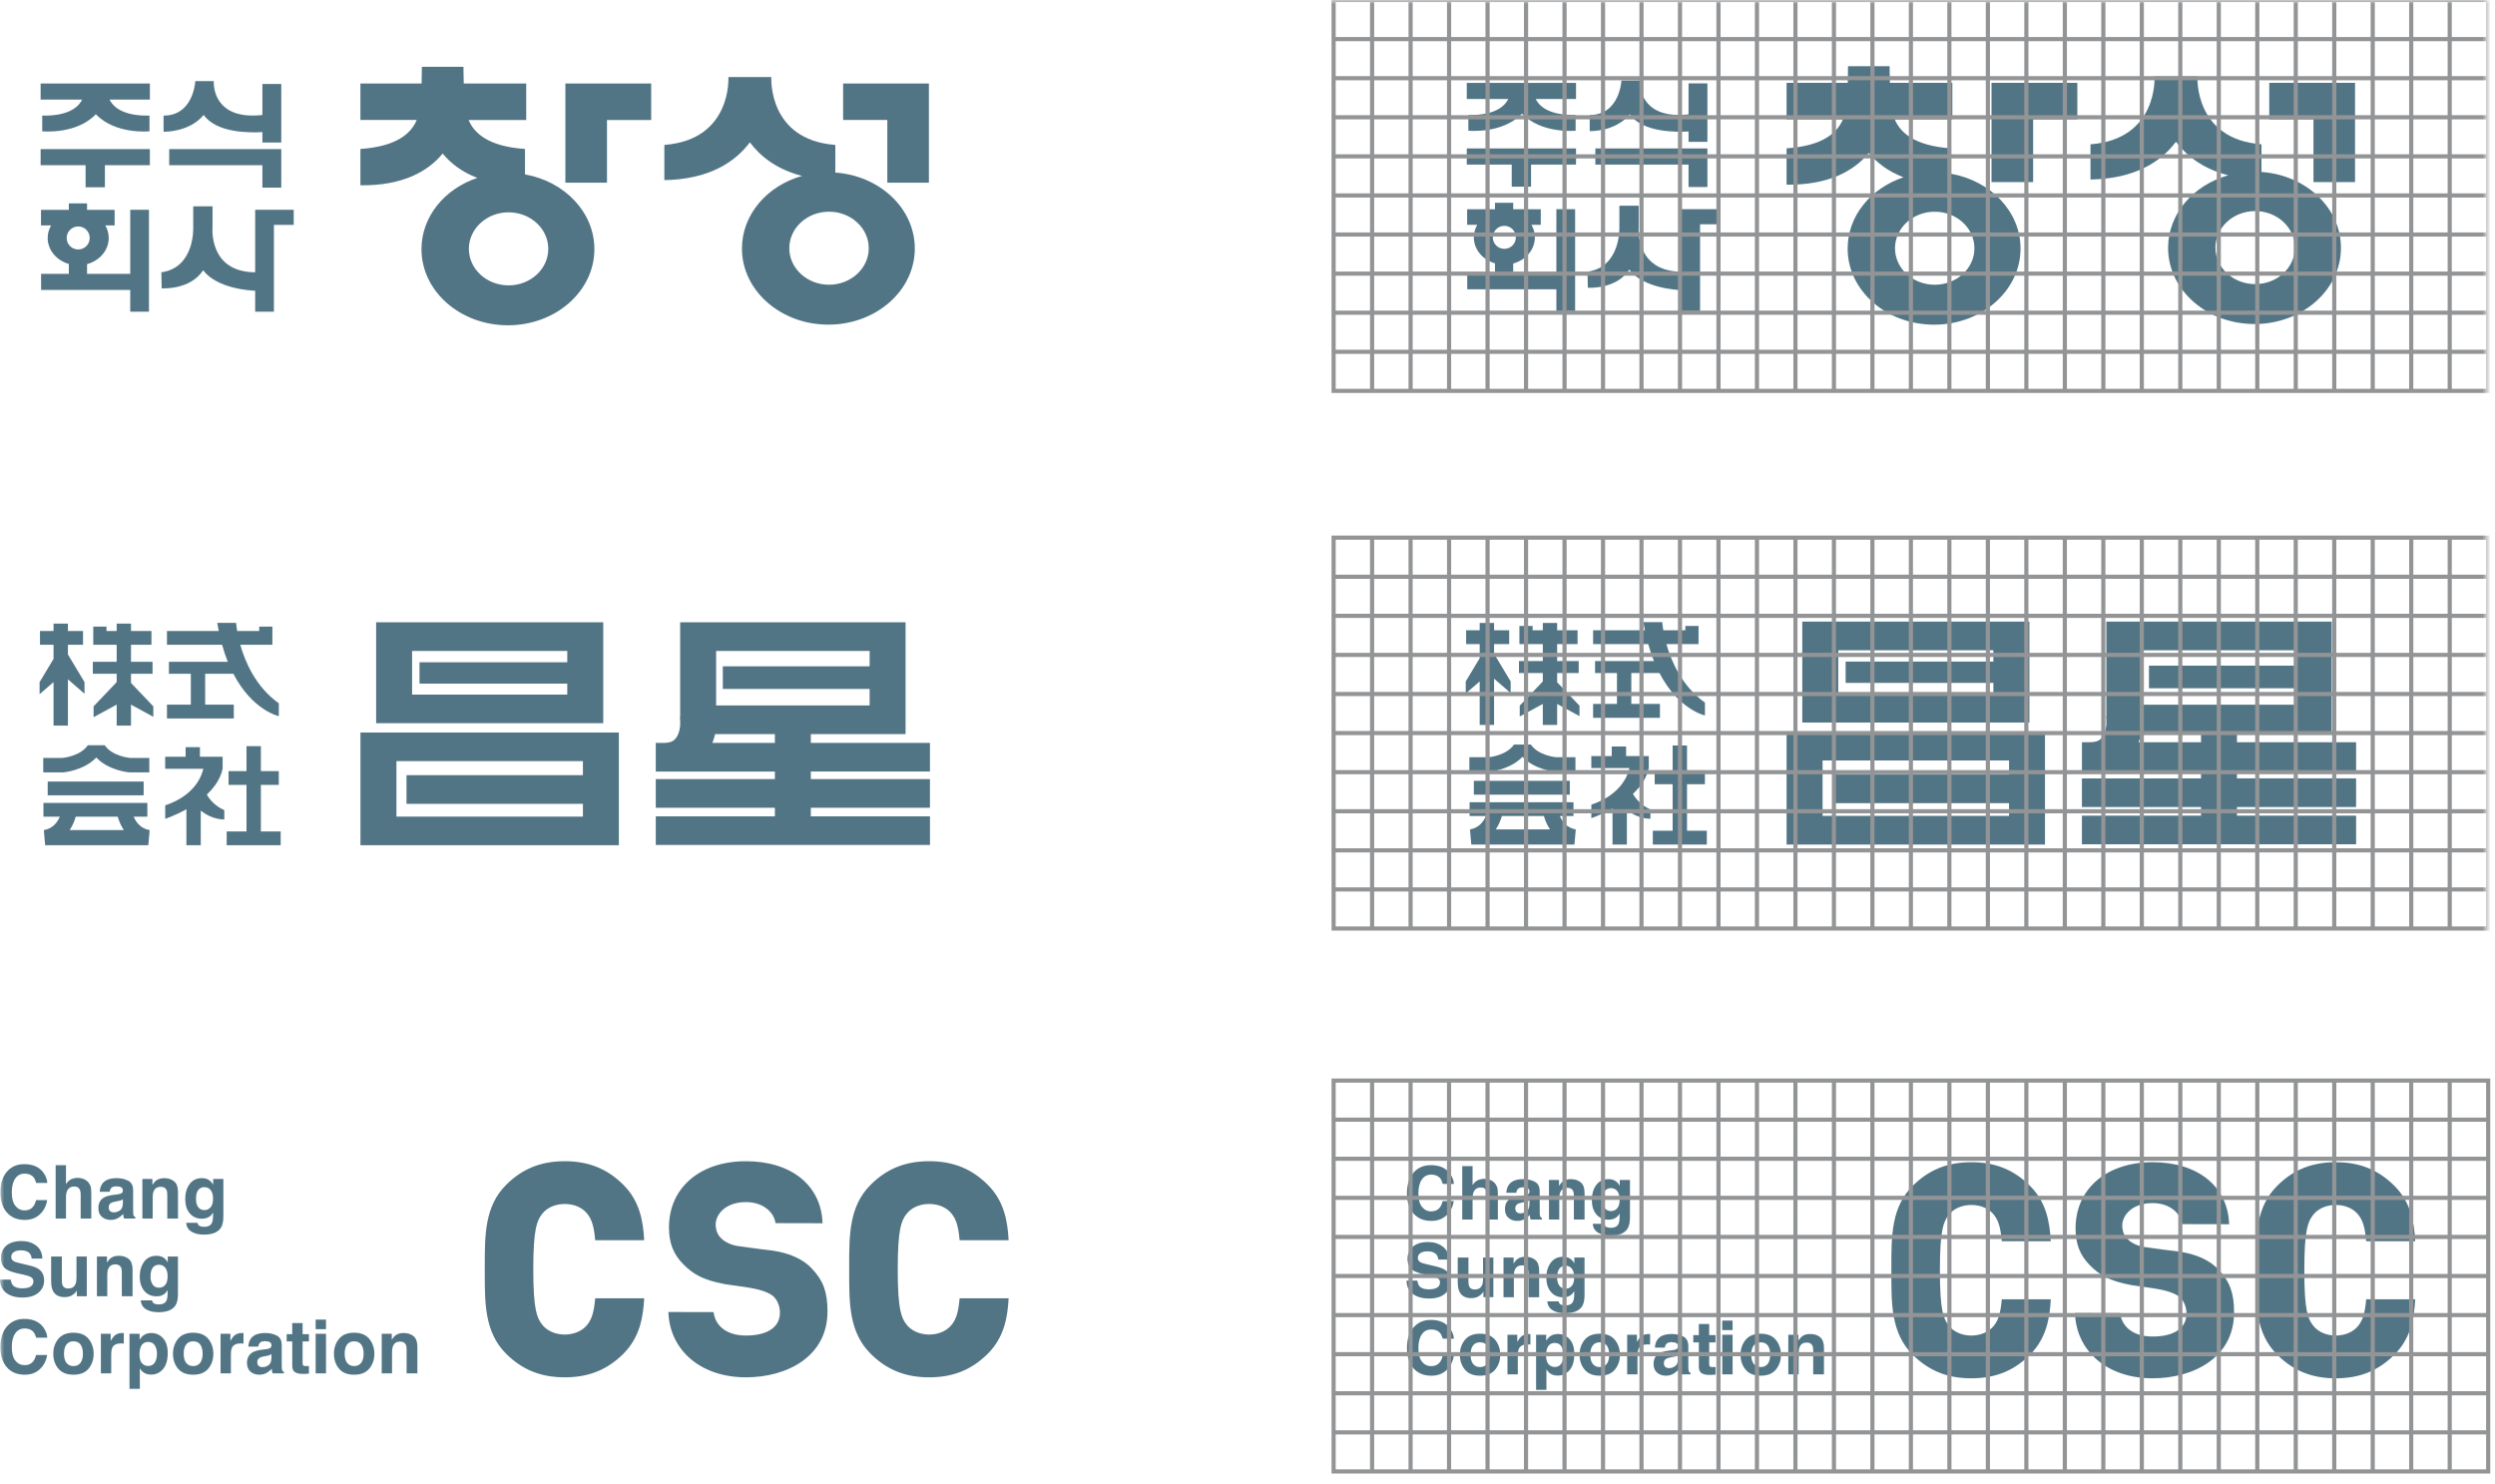
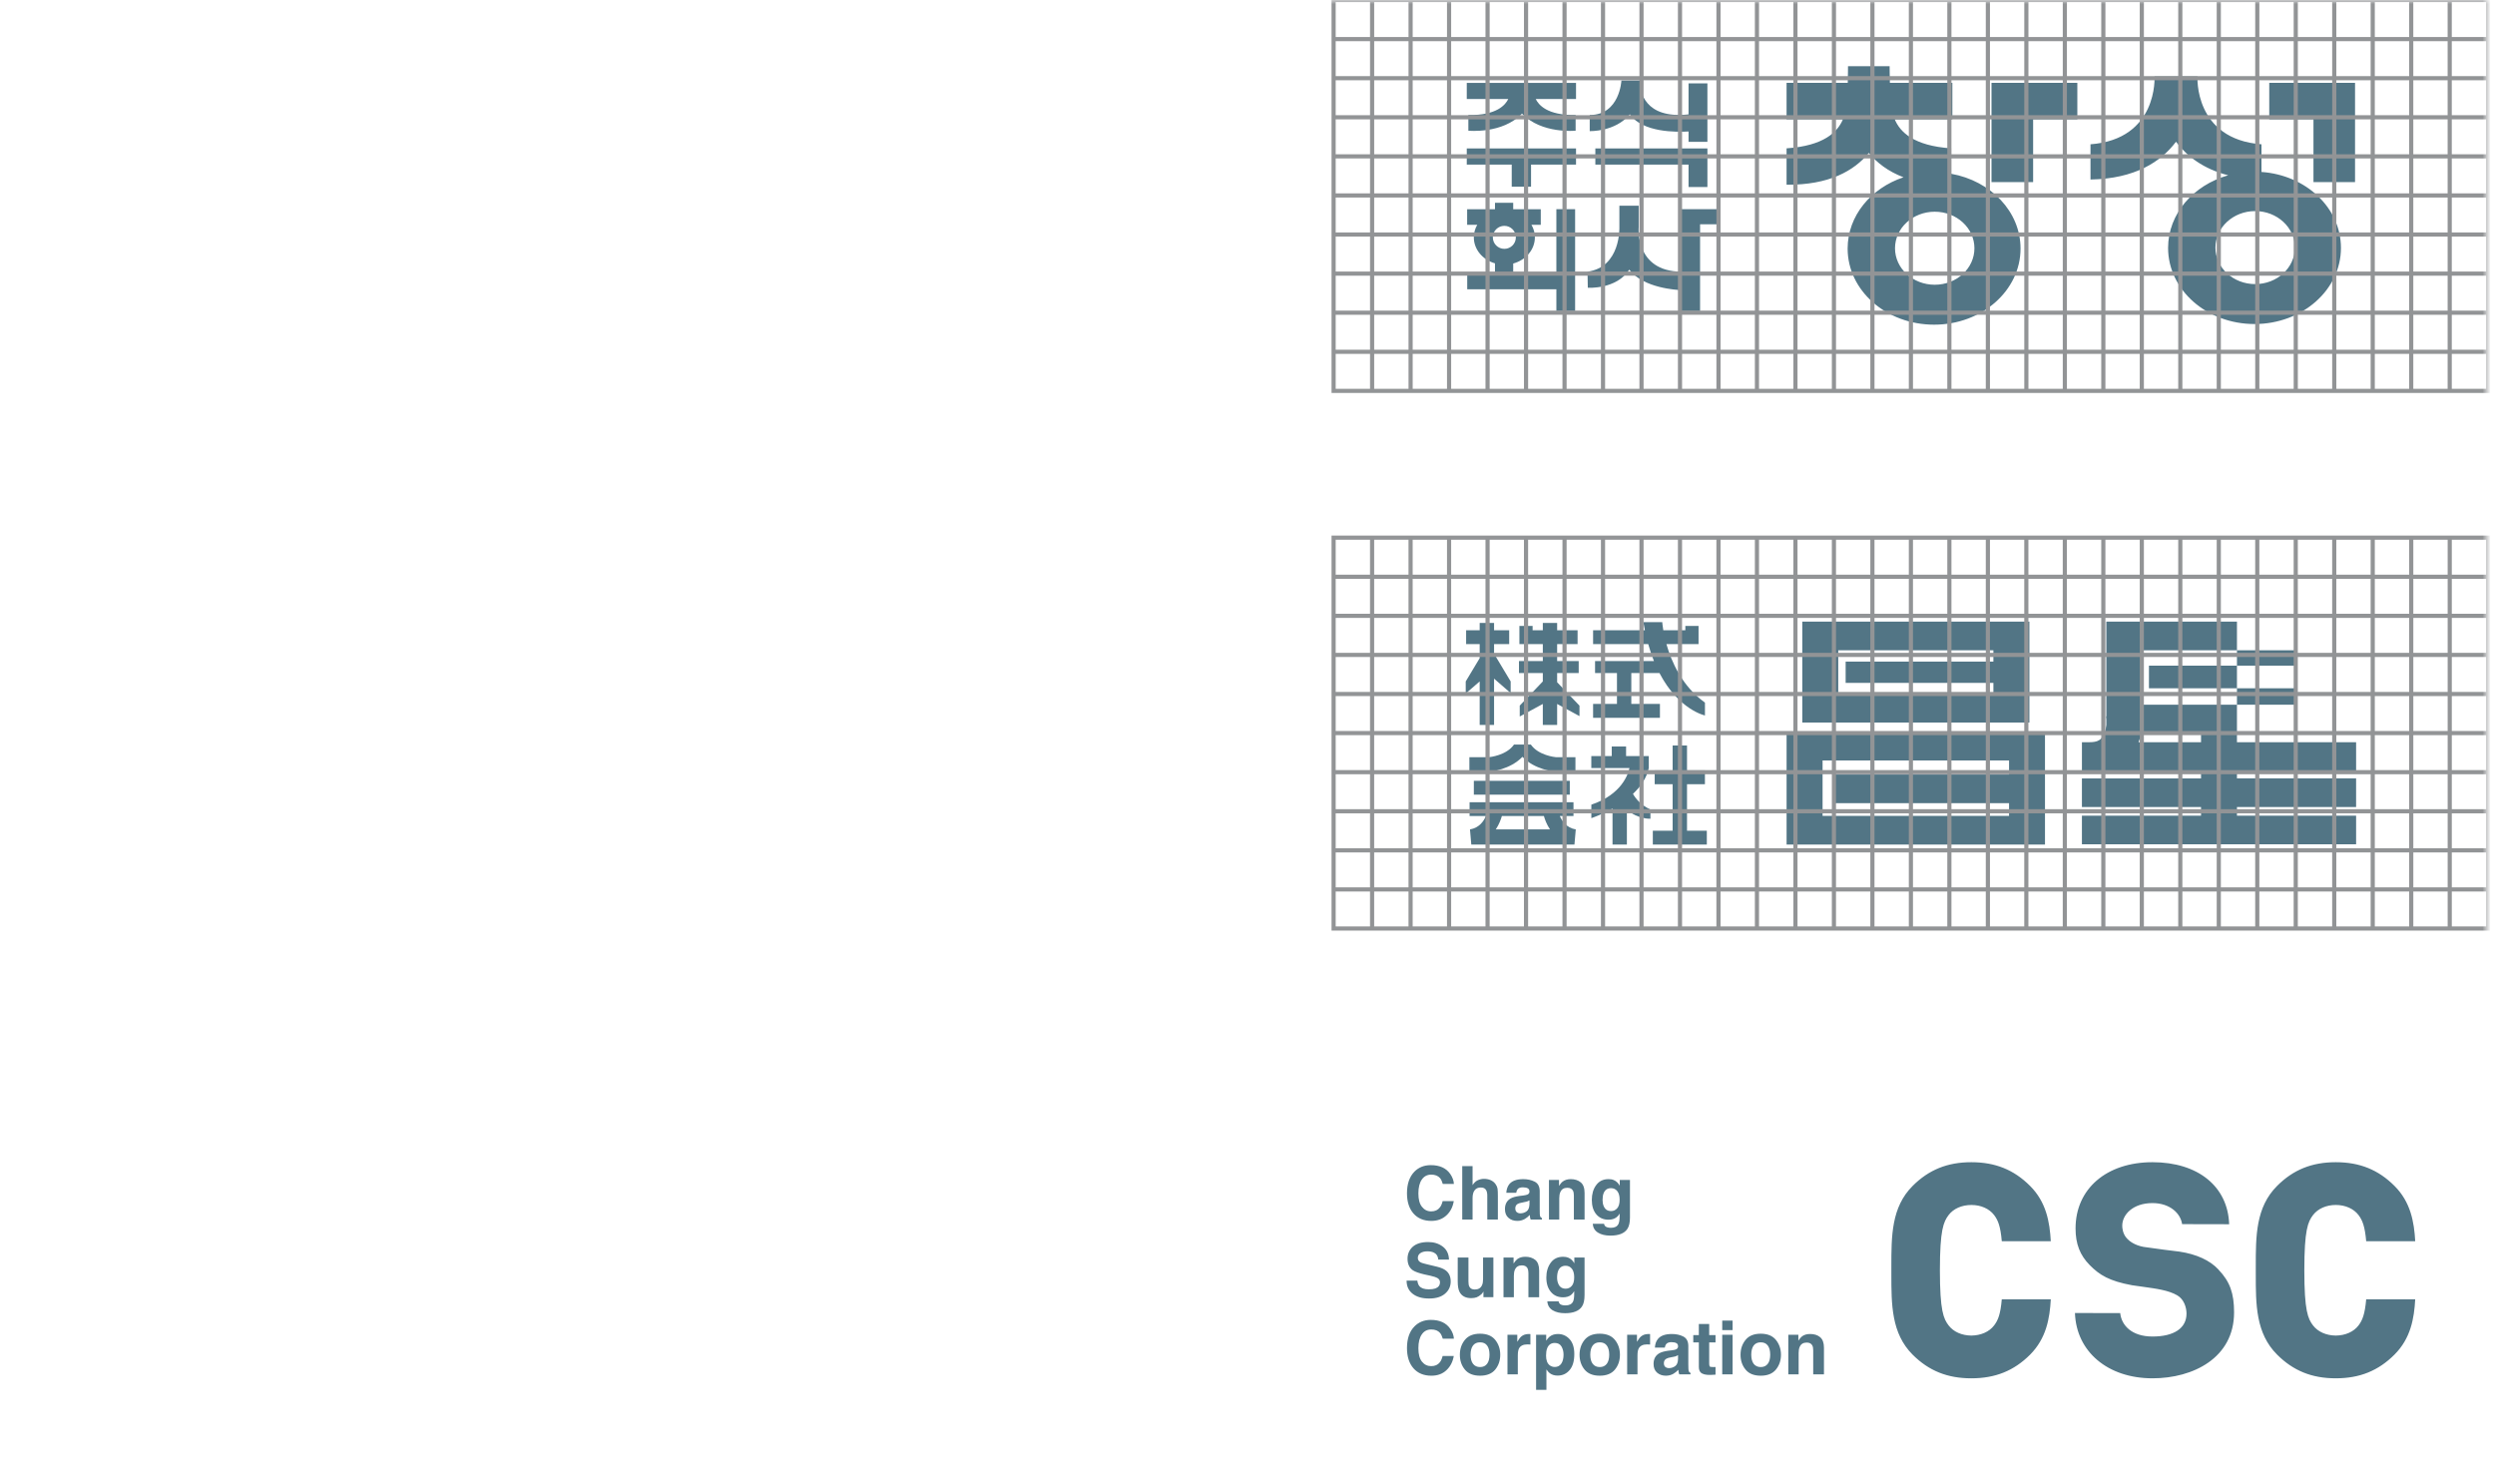
<svg xmlns="http://www.w3.org/2000/svg" xmlns:xlink="http://www.w3.org/1999/xlink" width="301" height="179" viewBox="0 0 301 179">
  <defs>
    <path id="2ngvheez3a" d="M0 177.475L299.998 177.475 299.998 0 0 0z" />
  </defs>
  <g fill="none" fill-rule="evenodd">
    <g>
      <g>
        <g transform="translate(-37 -1090) translate(29 932) translate(8 158)">
          <g>
            <path fill="#527585" d="M9.745 10.99c.52-.525 1.179-.788 1.977-.788 1.071 0 1.85.35 2.348 1.064.273.4.421.802.441 1.203H13.17c-.087-.308-.198-.547-.33-.703-.24-.274-.597-.42-1.064-.42-.48 0-.86.196-1.134.593-.275.397-.415.957-.415 1.678s.143 1.26.436 1.618c.287.365.66.546 1.11.546.458 0 .806-.16 1.045-.478.137-.166.25-.418.336-.76h1.343c-.12.713-.411 1.282-.884 1.718-.475.44-1.078.669-1.819.669-.912 0-1.633-.296-2.157-.891-.523-.595-.786-1.414-.786-2.451 0-1.122.303-1.985.895-2.599M18.94 12.01c.238.11.438.257.593.478.128.174.208.359.242.546.028.186.04.495.04.924v2.807h-1.277v-2.91c0-.255-.046-.46-.13-.621-.118-.225-.33-.335-.649-.335-.322 0-.574.105-.743.33-.173.221-.252.537-.252.95v2.586h-1.247v-6.443h1.247v2.289c.18-.281.389-.48.626-.588.24-.104.487-.167.747-.167.296 0 .56.05.804.155M22.441 13.917c-.483.069-.844.165-1.091.308-.454.263-.679.692-.679 1.275 0 .462.138.814.418 1.054.283.25.638.376 1.07.376.338 0 .641-.08.908-.233.225-.133.423-.296.595-.487.01.107.017.205.035.288.01.081.036.176.076.267h1.358v-.174c-.077-.042-.141-.085-.182-.144-.04-.06-.067-.17-.075-.335-.004-.217-.01-.4-.01-.554v-2.195c0-.574-.201-.96-.602-1.164-.405-.208-.869-.308-1.388-.308-.8 0-1.366.214-1.694.625-.206.27-.32.608-.348 1.02h1.198c.029-.177.086-.327.168-.432.127-.15.337-.225.634-.225.26 0 .46.043.593.119.136.072.202.21.202.405 0 .164-.089.28-.262.355-.1.045-.268.074-.498.109l-.426.05zm1.186 1c-.016.412-.127.707-.354.864-.226.158-.476.236-.746.236-.167 0-.315-.046-.432-.144-.118-.092-.176-.249-.176-.461 0-.243.098-.423.291-.535.11-.063.304-.125.568-.166l.28-.062c.135-.02.245-.048.329-.08.08-.029.156-.069.24-.117v.465zM29.81 12.278c.31.251.466.68.466 1.274v3.213h-1.291v-2.892c0-.246-.035-.442-.104-.577-.115-.24-.35-.362-.685-.362-.415 0-.699.171-.85.533-.082.19-.124.434-.124.73v2.568h-1.243v-4.777h1.213v.719c.157-.242.309-.424.451-.527.255-.192.58-.288.968-.288.49 0 .89.13 1.198.386M33.167 11.891c-.645 0-1.143.24-1.493.724-.354.476-.524 1.08-.524 1.779 0 .735.178 1.312.545 1.748.368.426.852.643 1.461.643.395 0 .717-.099.964-.287.139-.097.265-.248.386-.448v.298c0 .452-.052.775-.15.964-.154.298-.45.45-.894.45-.315 0-.538-.065-.675-.174-.079-.063-.132-.166-.17-.312H31.26c.038.476.25.83.64 1.072.381.236.882.356 1.487.356 1.014 0 1.697-.271 2.05-.806.213-.31.314-.775.314-1.392v-4.518H34.52v.699c-.185-.335-.429-.56-.734-.687-.174-.077-.38-.109-.619-.109m.309 3.853c-.43 0-.73-.196-.896-.602-.093-.217-.133-.464-.133-.733 0-.327.04-.593.122-.81.166-.413.464-.62.9-.62.312 0 .561.121.753.357.185.232.284.575.284 1.024 0 .487-.1.835-.3 1.051-.198.225-.44.333-.73.333M10.1 24.132c.039.292.121.512.245.663.218.256.6.39 1.134.39.322 0 .58-.034.785-.1.377-.137.568-.386.568-.751 0-.213-.097-.375-.284-.496-.191-.108-.486-.211-.885-.297l-.695-.15c-.677-.158-1.14-.325-1.403-.5-.432-.297-.647-.767-.647-1.397 0-.573.207-1.06.625-1.442.428-.38 1.05-.571 1.87-.571.68 0 1.263.177 1.746.541.48.356.738.883.76 1.574h-1.293c-.027-.396-.195-.674-.513-.835-.215-.106-.477-.161-.794-.161-.351 0-.63.068-.843.21-.21.14-.316.338-.316.585 0 .23.106.402.313.52.133.08.417.166.849.264l1.12.268c.493.12.863.275 1.107.472.384.3.577.746.577 1.316 0 .593-.225 1.084-.68 1.47-.457.396-1.094.587-1.923.587-.84 0-1.506-.191-1.994-.577-.484-.382-.725-.908-.725-1.583h1.295zM16.266 21.35v2.874c0 .272.032.48.096.612.115.248.34.37.669.37.426 0 .72-.175.873-.52.086-.185.126-.43.126-.737v-2.6h1.244v4.786h-1.2v-.687c-.008.017-.042.061-.084.133-.046.08-.107.144-.17.202-.194.174-.386.297-.57.365-.18.06-.393.1-.64.1-.708 0-1.183-.268-1.43-.78-.139-.276-.207-.693-.207-1.244V21.35h1.293zM24.332 21.638c.31.256.464.687.464 1.281v3.217h-1.295v-2.902c0-.245-.033-.436-.1-.576-.12-.24-.348-.365-.682-.365-.417 0-.703.18-.856.54-.08.183-.118.431-.118.72v2.583h-1.249V21.35h1.214v.72c.161-.247.31-.42.453-.531.254-.189.577-.283.97-.283.485 0 .885.13 1.2.382M27.688 21.257c-.643 0-1.143.237-1.497.72-.35.483-.528 1.075-.528 1.781 0 .733.186 1.313.556 1.745.36.43.85.645 1.46.645.395 0 .716-.095.963-.283.138-.105.26-.259.383-.458v.308c0 .447-.048.771-.145.959-.153.297-.451.45-.895.45-.317 0-.542-.055-.678-.172-.075-.062-.13-.168-.17-.313h-1.355c.037.473.25.832.637 1.071.387.234.882.356 1.498.356 1.005 0 1.688-.271 2.043-.806.212-.31.313-.774.313-1.392V21.35h-1.232v.697c-.183-.332-.43-.56-.731-.682-.177-.073-.385-.108-.622-.108m.31 3.85c-.43 0-.73-.196-.897-.604-.093-.22-.14-.46-.14-.74 0-.317.047-.589.13-.809.166-.404.465-.614.899-.614.313 0 .563.122.753.36.185.23.282.579.282 1.026 0 .483-.1.831-.298 1.05-.195.224-.443.33-.728.33M9.745 29.668c.52-.53 1.179-.796 1.977-.796 1.071 0 1.85.353 2.348 1.07.273.404.421.8.441 1.197H13.17c-.087-.302-.198-.534-.33-.692-.24-.283-.597-.419-1.064-.419-.48 0-.86.192-1.134.591-.275.387-.415.944-.415 1.673 0 .72.143 1.263.436 1.626.287.355.66.533 1.11.533.458 0 .806-.156 1.045-.467.137-.165.25-.426.336-.76h1.343c-.12.705-.411 1.272-.884 1.716-.475.446-1.078.666-1.819.666-.912 0-1.633-.296-2.157-.89-.523-.597-.786-1.413-.786-2.45 0-1.127.303-1.994.895-2.598M20.102 33.077c0-.69-.201-1.284-.601-1.787-.4-.499-1.017-.751-1.835-.751-.823 0-1.429.252-1.834.751-.405.503-.601 1.097-.601 1.787 0 .695.196 1.292.601 1.786.405.495 1.01.742 1.834.742.818 0 1.434-.247 1.835-.742.4-.494.601-1.09.601-1.786m-2.433 1.486c-.366 0-.65-.133-.849-.388-.199-.257-.296-.628-.296-1.107 0-.477.097-.846.296-1.109.199-.26.483-.38.849-.38.368 0 .649.12.844.38.197.263.292.632.292 1.11 0 .478-.095.849-.292 1.106-.195.255-.476.388-.844.388M23.63 30.575c.018 0 .054.005.11.01v1.26c-.076 0-.15 0-.21-.01-.061-.007-.108-.007-.15-.007-.506 0-.843.17-1.017.493-.09.185-.142.465-.142.852v2.272h-1.247v-4.78h1.184v.847c.19-.32.36-.534.502-.652.236-.196.538-.285.912-.285h.058zM27.057 30.575c-.385 0-.708.099-.986.308-.15.12-.289.286-.424.495v-.714h-1.22v6.647h1.247v-2.463c.134.198.27.355.402.454.25.19.566.29.946.29.593 0 1.073-.221 1.448-.666.379-.439.567-1.084.567-1.93 0-.793-.191-1.397-.577-1.808-.384-.412-.849-.613-1.403-.613m.682 2.493c0 .447-.09.808-.267 1.076-.18.269-.44.408-.787.408-.238 0-.44-.07-.615-.2-.294-.227-.44-.62-.44-1.174 0-.354.042-.647.131-.871.16-.434.476-.653.92-.653.376 0 .646.148.812.43.165.288.246.612.246.984M34.542 33.077c0-.69-.196-1.284-.602-1.787-.4-.499-1.016-.751-1.835-.751-.821 0-1.43.252-1.834.751-.402.503-.6 1.097-.6 1.787 0 .695.198 1.292.6 1.786.404.495 1.013.742 1.834.742.819 0 1.435-.247 1.835-.742.406-.494.602-1.09.602-1.786m-2.437 1.486c-.365 0-.645-.133-.844-.388-.198-.257-.297-.628-.297-1.107 0-.477.099-.846.297-1.109.199-.26.48-.38.844-.38.369 0 .652.12.849.38.195.263.296.632.296 1.11 0 .478-.1.849-.296 1.106-.197.255-.48.388-.849.388M38.072 30.575c.016 0 .052.005.107.01v1.26c-.08 0-.15 0-.21-.01-.06-.007-.11-.007-.15-.007-.503 0-.841.17-1.012.493-.101.185-.147.465-.147.852v2.272h-1.246v-4.78h1.183v.847c.191-.32.36-.534.503-.652.235-.196.537-.285.914-.285h.058zM40.372 32.59c-.483.07-.848.172-1.094.314-.453.27-.678.692-.678 1.28 0 .453.138.8.419 1.05.28.244.635.371 1.068.371.333 0 .64-.082.91-.235.224-.136.42-.293.592-.479.011.104.018.199.034.284.009.08.042.178.078.27h1.358v-.172c-.086-.039-.143-.088-.181-.147-.043-.064-.069-.17-.074-.337-.012-.212-.012-.405-.012-.55v-2.197c0-.574-.2-.959-.608-1.167-.403-.205-.862-.3-1.382-.3-.8 0-1.364.201-1.696.622-.209.261-.321.605-.347 1.018h1.195c.034-.182.087-.325.177-.431.123-.15.335-.227.626-.227.258 0 .464.042.593.118.143.07.205.214.205.4 0 .163-.09.28-.265.364-.1.04-.267.077-.498.103l-.42.049zm1.179.999c-.009.418-.126.705-.352.866-.228.16-.475.235-.745.235-.169 0-.312-.047-.431-.138-.12-.097-.18-.248-.18-.464 0-.238.097-.418.299-.533.112-.066.296-.125.558-.17l.283-.054c.141-.024.25-.05.33-.085.08-.038.159-.068.238-.122v.465zM43.39 31.59v-.88h.67v-1.34h1.25v1.34h.764v.88h-.764v2.535c0 .199.024.318.071.37.051.044.205.068.45.068h.12c.046 0 .09-.009.123-.011v.925l-.587.033c-.593.017-.999-.084-1.213-.307-.137-.146-.213-.365-.213-.668V31.59h-.672zM46.885 35.445h1.249v-4.78h-1.25v4.78zm0-5.336h1.248v-1.151h-1.249v1.15zM53.969 33.077c0-.69-.205-1.284-.607-1.787-.407-.499-1.011-.751-1.837-.751-.817 0-1.432.252-1.829.751-.407.503-.604 1.097-.604 1.787 0 .695.197 1.292.604 1.786.397.495 1.012.742 1.829.742.826 0 1.43-.247 1.837-.742.402-.494.607-1.09.607-1.786m-2.44 1.486c-.365 0-.647-.133-.85-.388-.194-.257-.294-.628-.294-1.107 0-.477.1-.846.294-1.109.203-.26.485-.38.85-.38.368 0 .65.12.846.38.199.263.296.632.296 1.11 0 .478-.097.849-.296 1.106-.196.255-.478.388-.846.388M58.687 30.952c.312.256.469.686.469 1.28v3.213h-1.297V32.55c0-.252-.032-.442-.1-.575-.12-.248-.35-.367-.687-.367-.413 0-.704.178-.85.537-.082.19-.121.428-.121.723v2.577h-1.247v-4.78h1.214v.714c.159-.241.31-.418.45-.525.253-.19.577-.28.966-.28.493 0 .889.12 1.203.378M102.895 28.114c0-.717-.293-1.724-1.116-2.203-1.054-.616-2.544-.81-4.12-1.03l-1.327-.188c-2.765-.508-3.93-1.235-5.106-2.424-1.187-1.198-1.717-2.566-1.717-4.431 0-4.777 3.73-7.99 9.28-7.99 5.515 0 9.097 2.938 9.25 7.484-.562 0-5.279-.012-5.676-.012-.178-1.29-1.458-2.54-3.574-2.54-2.373 0-3.648 1.407-3.648 2.727 0 .281.055.99.569 1.544.263.29.877.801 1.992 1.013l2.538.349 1.783.22c2.064.305 3.7 1.051 4.74 2.176l.003.012c1.363 1.435 1.868 2.83 1.868 5.145 0 5.497-4.944 7.954-9.84 7.954-5.41 0-9.198-3.225-9.357-7.878.562 0 5.003.011 5.46.011.147 1.45 1.358 2.826 3.898 2.826 2.6 0 4.1-1.009 4.1-2.765M69.855 33.069c-2.575-2.577-2.568-6.06-2.568-9.744v-.874c0-3.688-.007-7.172 2.568-9.742 1.952-1.953 4.203-2.861 7.082-2.861 2.88 0 5.132.908 7.084 2.86 1.95 1.948 2.372 4.344 2.5 6.67H80.61c-.156-1.78-.446-2.524-.93-3.159-.588-.764-1.587-1.209-2.738-1.21-1.163.001-2.161.446-2.744 1.21-.615.814-1.056 1.772-1.056 6.67 0 4.896.44 5.85 1.056 6.655.587.768 1.58 1.208 2.735 1.22 1.16-.012 2.159-.452 2.746-1.22.485-.63.775-1.372.93-3.154h5.913c-.128 2.326-.55 4.719-2.5 6.679-1.952 1.949-4.204 2.852-7.084 2.852s-5.13-.903-7.082-2.852M113.823 33.06c-2.576-2.568-2.575-6.05-2.571-9.735v-.874c-.004-3.689-.005-7.172 2.571-9.743 1.948-1.952 4.198-2.86 7.079-2.86 2.882 0 5.134.908 7.084 2.86 1.95 1.948 2.372 4.345 2.5 6.67h-5.914c-.157-1.784-.447-2.524-.928-3.159-.585-.764-1.584-1.209-2.742-1.213-1.156.004-2.156.449-2.741 1.213-.616.814-1.053 1.767-1.053 6.67 0 4.896.437 5.85 1.053 6.656.59.764 1.585 1.207 2.739 1.219 1.16-.012 2.159-.455 2.744-1.22.481-.63.771-1.372.928-3.154h5.913c-.127 2.326-.548 4.72-2.5 6.67-1.949 1.952-4.201 2.86-7.083 2.86-2.88 0-5.13-.908-7.079-2.86" transform="translate(160.889 130.364)" />
-             <path stroke="#929496" stroke-width=".5" d="M0 4.717L139.288 4.717M0 9.432L139.288 9.432M0 14.148L139.288 14.148M0 18.863L139.288 18.863M0 23.579L139.288 23.579M0 28.294L139.288 28.294M0 33.01L139.288 33.01M0 37.726L139.288 37.726M0 42.442L139.288 42.442M4.642 0L4.642 47.157M9.285 0L9.285 47.157M13.927 0L13.927 47.157M18.571 0L18.571 47.157M23.212 0L23.212 47.157M27.857 0L27.857 47.157M32.501 0L32.501 47.157M37.144 0L37.144 47.157M41.786 0L41.786 47.157M46.429 0L46.429 47.157M51.072 0L51.072 47.157M55.714 0L55.714 47.157M60.359 0L60.359 47.157M65.001 0L65.001 47.157M69.644 0L69.644 47.157M74.289 0L74.289 47.157M78.93 0L78.93 47.157M83.573 0L83.573 47.157M88.216 0L88.216 47.157M92.858 0L92.858 47.157M97.503 0L97.503 47.157M102.147 0L102.147 47.157M106.787 0L106.787 47.157M111.433 0L111.433 47.157M116.073 0L116.073 47.157M120.718 0L120.718 47.157M125.36 0L125.36 47.157M130.002 0L130.002 47.157M134.648 0L134.648 47.157M0 47.156L139.288 47.156 139.288 0 0 0z" transform="translate(160.889 130.364)" />
          </g>
          <mask id="1chm7arezb" fill="#fff">
            <use xlink:href="#2ngvheez3a" />
          </mask>
          <g mask="url(#1chm7arezb)">
            <g>
              <path fill="#527585" d="M72.52 34.352c-2.644 0-4.792-1.969-4.792-4.402 0-2.432 2.148-4.408 4.792-4.408 2.646 0 4.788 1.976 4.788 4.408 0 2.433-2.142 4.402-4.788 4.402m1.978-13.385v-3.07c-4.523-.304-6.164-1.974-6.802-3.495h6.951V9.996H67.11c-.028-1.002-.032-1.903-.032-2.005v-.004h-5.021v.004c0 .102-.003 1.003-.03 2.005h-7.382v4.406h6.796c-.639 1.521-2.284 3.19-6.796 3.495v4.386c5.113.053 8.14-1.669 9.924-3.832.974 1.183 2.327 2.231 4.183 2.936-3.938 1.314-6.74 4.661-6.74 8.599 0 5.072 4.67 9.184 10.434 9.184 5.757 0 10.426-4.112 10.426-9.184 0-4.46-3.599-8.178-8.374-9.02M111.177 34.275c-2.642 0-4.791-1.97-4.791-4.403s2.149-4.406 4.79-4.406c2.647 0 4.793 1.973 4.793 4.406s-2.146 4.403-4.792 4.403m.76-13.53v-3.337c-8.185-.617-7.72-8.184-7.72-8.184h-5.18s.465 7.567-7.726 8.184v4.249c5.376-.092 8.5-2.143 10.316-4.557 1.303 1.737 3.287 3.278 6.295 4.047-4.203 1.186-7.25 4.657-7.25 8.76 0 5.068 4.668 9.185 10.425 9.185 5.76 0 10.43-4.117 10.43-9.184 0-4.832-4.22-8.788-9.59-9.163" transform="translate(160.889)" />
              <path fill="#527585" d="M79.369 21.967L84.39 21.967 84.39 14.401 89.723 14.401 89.723 9.996 79.369 9.996zM112.877 9.996L112.877 14.401 118.211 14.401 118.211 21.967 123.227 21.967 123.227 9.996zM16.064 19.857L21.488 19.857 21.488 22.521 23.818 22.521 23.818 19.857 29.244 19.857 29.244 17.91 16.064 17.91zM45.095 22.565L45.095 18.061 45.095 17.911 31.576 17.911 31.576 19.857 42.819 19.857 42.819 22.565zM41.947 25.233v7.543c-5.62-.03-5.144-5.364-5.144-5.364v-2.593h-2.328v2.593s.197 4.81-3.844 5.364l.035 1.938s3.434.237 5.003-2.181c1.7 2.238 5.759 2.451 6.278 2.467v2.529h2.263v-10.47h2.39v-1.826h-4.653zM16.064 11.94h5.006c-.317.681-1.377 2.01-4.814 1.931v1.897s4.113.42 6.47-2.062c2.357 2.481 6.47 2.062 6.47 2.062V13.87c-3.433.078-4.495-1.25-4.813-1.93h4.861V9.999h-13.18v1.942zM35.737 13.788c1.54 2.209 5.618 2.164 7.082 2.073v1.255h2.276v-7.06h-2.276V13.8c-5.363.587-5.836-2.86-5.87-3.837 0-.082.004-.165.004-.252h-2.231s-.19 4.162-3.825 4.162v1.944s3.07.115 4.84-2.028M20.597 27.247c.77 0 1.39.623 1.39 1.385 0 .773-.62 1.39-1.39 1.39-.766 0-1.39-.617-1.39-1.39 0-.762.624-1.385 1.39-1.385zm6.276 5.715h-5.207v-1.17c1.513-.414 2.615-1.668 2.615-3.16 0-.544-.15-1.062-.415-1.51h1.126v-1.88h-3.326v-.776h-2.198v.776h-3.359v1.88h1.22c-.264.448-.414.966-.414 1.51 0 1.47 1.072 2.713 2.553 3.14v1.19h-3.349v1.94h10.754v2.627h2.262V25.233h-2.262v7.729z" transform="translate(160.889)" />
              <path stroke="#929496" stroke-width=".5" d="M0 4.717L139.291 4.717M0 9.433L139.291 9.433M0 14.148L139.291 14.148M0 18.863L139.291 18.863M0 23.579L139.291 23.579M0 28.294L139.291 28.294M0 33.011L139.291 33.011M0 37.726L139.291 37.726M0 42.442L139.291 42.442M4.644 0L4.644 47.157M9.288 0L9.288 47.157M13.93 0L13.93 47.157M18.573 0L18.573 47.157M23.216 0L23.216 47.157M27.858 0L27.858 47.157M32.501 0L32.501 47.157M37.144 0L37.144 47.157M41.788 0L41.788 47.157M46.432 0L46.432 47.157M51.072 0L51.072 47.157M55.716 0L55.716 47.157M60.359 0L60.359 47.157M65.003 0L65.003 47.157M69.645 0L69.645 47.157M74.287 0L74.287 47.157M78.931 0L78.931 47.157M83.574 0L83.574 47.157M88.217 0L88.217 47.157M92.86 0L92.86 47.157M97.502 0L97.502 47.157M102.145 0L102.145 47.157M106.789 0L106.789 47.157M111.433 0L111.433 47.157M116.075 0L116.075 47.157M120.719 0L120.719 47.157M125.36 0L125.36 47.157M130.005 0L130.005 47.157M134.648 0L134.648 47.157M0 47.157L139.291 47.157 139.291 0 0 0z" transform="translate(160.889)" />
            </g>
          </g>
          <g mask="url(#1chm7arezb)">
            <g>
-               <path fill="#527585" d="M79.598 14.952H61.772v2.572h17.826v1.327H60.88v-5.264h18.717v1.365zm4.34-4.823H56.54v12.176h27.399V10.13zM81.486 28.571H60.202v3.462h21.284v1.536H58.989v-6.69h22.497v1.692zm-26.839-5.149v13.604h31.174V23.422H54.648zM116.076 15.441H98.363v2.73h17.713v1.986H97.557v-6.57h18.52v1.854zm-11.43 9.238h-7.541c.15-.364.254-.723.33-1.059h7.211v1.06zm18.709 3.455V24.68H108.98V23.62h11.43V10.13H93.22v11.43h-.037l.036.398v.636c-.054.57-.237 1.314-.707 1.72-.129.111-.421.365-1.326.365h-.909v3.455H104.646v.91h-14.37v3.459h14.37v1.04h-14.37v3.45h33.079v-3.45H108.98v-1.04h14.374v-3.459H108.98v-.91h14.374zM26.966 16.336L29.567 16.336 29.567 14.891 26.966 14.891 26.966 12.842 29.433 12.842 29.433 11.175 26.966 11.175 26.966 10.287 25.238 10.287 25.238 11.175 24.007 11.175 24.007 10.649 22.414 10.649 22.414 12.842 23.319 12.842 24.007 12.842 25.238 12.842 25.238 14.891 22.362 14.891 22.362 16.336 25.238 16.336 25.238 17.346 22.454 20.267 22.454 21.577 25.238 20.063 25.238 22.594 26.966 22.594 26.966 20.063 29.662 21.529 29.662 20.267 26.966 17.446zM17.622 22.593L19.358 22.593 19.358 17.011 21.36 18.748 21.36 17.346 19.358 14.008 19.358 12.842 21.181 12.842 21.181 11.175 19.358 11.175 19.358 10.287 17.622 10.287 17.622 11.175 15.986 11.175 15.986 12.842 17.622 12.842 17.622 14.541 15.938 17.346 15.938 18.802 17.622 17.346zM40.151 12.842h3.875v-2.193h-1.594v.526h-2.658c-.1-.613-.126-.98-.126-.98h-2.281c.059.333.119.66.187.98h-6.25v1.667h6.651c.206.745.441 1.423.69 2.048h-7.104v1.446h2.642v3.726h-2.879v1.67h8.063v-1.67h-3.453v-3.726h3.398c2.32 4.455 5.486 5.115 5.486 5.115v-1.55c-2.753-1.965-4.045-4.928-4.647-7.06M42.634 29.745L44.795 29.745 44.795 28.08 42.634 28.08 42.634 25.072 40.9 25.072 40.9 28.08 38.735 28.08 38.735 29.745 40.9 29.745 40.9 35.36 38.509 35.36 38.509 37.027 40.9 37.027 42.634 37.027 45.024 37.027 45.024 35.36 42.634 35.36zM36.112 30.91c.907-.847 1.647-1.888 1.909-3.113v-1.446h-2.738v-1.158h-1.73v1.158h-2.465v1.446h4.6c-.152.73-.936 3.193-4.595 4.415v1.627s1.17-.383 2.554-1.156v4.344h1.733v-4.185c1.438 1.165 2.841 1.068 2.841 1.068v-1.114c-1.183-.53-1.819-1.371-2.109-1.887zM16.918 31.005L28.492 31.005 28.492 29.34 16.918 29.34zM19.568 35.193c.405-.614.623-1.223.73-1.61h5.072c.106.387.323.996.729 1.61h-6.53zm7.725-1.61h1.645V31.92H16.403v1.664h1.972c-.256.602-.79 1.424-1.924 1.615l.159 1.827h12.445l.16-1.827c-1.127-.19-1.67-1.013-1.922-1.615zM18.814 28.232c.113-.01 2.477-.228 3.963-1.79 1.484 1.562 3.848 1.78 3.969 1.79h2.428V26.49h-2.326c-.127-.009-2.153-.218-3.056-1.53h-2.028c-.904 1.312-2.937 1.521-3.055 1.53h-2.33v1.743H18.814z" transform="translate(160.889 64.864)" />
+               <path fill="#527585" d="M79.598 14.952H61.772v2.572h17.826v1.327H60.88v-5.264h18.717v1.365zm4.34-4.823H56.54v12.176h27.399V10.13zM81.486 28.571H60.202v3.462h21.284v1.536H58.989v-6.69h22.497v1.692zm-26.839-5.149v13.604h31.174V23.422H54.648zM116.076 15.441H98.363v2.73h17.713v1.986H97.557v-6.57h18.52v1.854zm-11.43 9.238h-7.541c.15-.364.254-.723.33-1.059h7.211v1.06zm18.709 3.455V24.68H108.98V23.62V10.13H93.22v11.43h-.037l.036.398v.636c-.054.57-.237 1.314-.707 1.72-.129.111-.421.365-1.326.365h-.909v3.455H104.646v.91h-14.37v3.459h14.37v1.04h-14.37v3.45h33.079v-3.45H108.98v-1.04h14.374v-3.459H108.98v-.91h14.374zM26.966 16.336L29.567 16.336 29.567 14.891 26.966 14.891 26.966 12.842 29.433 12.842 29.433 11.175 26.966 11.175 26.966 10.287 25.238 10.287 25.238 11.175 24.007 11.175 24.007 10.649 22.414 10.649 22.414 12.842 23.319 12.842 24.007 12.842 25.238 12.842 25.238 14.891 22.362 14.891 22.362 16.336 25.238 16.336 25.238 17.346 22.454 20.267 22.454 21.577 25.238 20.063 25.238 22.594 26.966 22.594 26.966 20.063 29.662 21.529 29.662 20.267 26.966 17.446zM17.622 22.593L19.358 22.593 19.358 17.011 21.36 18.748 21.36 17.346 19.358 14.008 19.358 12.842 21.181 12.842 21.181 11.175 19.358 11.175 19.358 10.287 17.622 10.287 17.622 11.175 15.986 11.175 15.986 12.842 17.622 12.842 17.622 14.541 15.938 17.346 15.938 18.802 17.622 17.346zM40.151 12.842h3.875v-2.193h-1.594v.526h-2.658c-.1-.613-.126-.98-.126-.98h-2.281c.059.333.119.66.187.98h-6.25v1.667h6.651c.206.745.441 1.423.69 2.048h-7.104v1.446h2.642v3.726h-2.879v1.67h8.063v-1.67h-3.453v-3.726h3.398c2.32 4.455 5.486 5.115 5.486 5.115v-1.55c-2.753-1.965-4.045-4.928-4.647-7.06M42.634 29.745L44.795 29.745 44.795 28.08 42.634 28.08 42.634 25.072 40.9 25.072 40.9 28.08 38.735 28.08 38.735 29.745 40.9 29.745 40.9 35.36 38.509 35.36 38.509 37.027 40.9 37.027 42.634 37.027 45.024 37.027 45.024 35.36 42.634 35.36zM36.112 30.91c.907-.847 1.647-1.888 1.909-3.113v-1.446h-2.738v-1.158h-1.73v1.158h-2.465v1.446h4.6c-.152.73-.936 3.193-4.595 4.415v1.627s1.17-.383 2.554-1.156v4.344h1.733v-4.185c1.438 1.165 2.841 1.068 2.841 1.068v-1.114c-1.183-.53-1.819-1.371-2.109-1.887zM16.918 31.005L28.492 31.005 28.492 29.34 16.918 29.34zM19.568 35.193c.405-.614.623-1.223.73-1.61h5.072c.106.387.323.996.729 1.61h-6.53zm7.725-1.61h1.645V31.92H16.403v1.664h1.972c-.256.602-.79 1.424-1.924 1.615l.159 1.827h12.445l.16-1.827c-1.127-.19-1.67-1.013-1.922-1.615zM18.814 28.232c.113-.01 2.477-.228 3.963-1.79 1.484 1.562 3.848 1.78 3.969 1.79h2.428V26.49h-2.326c-.127-.009-2.153-.218-3.056-1.53h-2.028c-.904 1.312-2.937 1.521-3.055 1.53h-2.33v1.743H18.814z" transform="translate(160.889 64.864)" />
              <path stroke="#929496" stroke-width=".5" d="M0 4.717L139.291 4.717M0 9.432L139.291 9.432M0 14.147L139.291 14.147M0 18.863L139.291 18.863M0 23.577L139.291 23.577M0 28.293L139.291 28.293M0 33.01L139.291 33.01M0 37.726L139.291 37.726M0 42.441L139.291 42.441M4.642 0L4.642 47.156M9.286 0L9.286 47.156M13.93 0L13.93 47.156M18.573 0L18.573 47.156M23.214 0L23.214 47.156M27.858 0L27.858 47.156M32.501 0L32.501 47.156M37.144 0L37.144 47.156M41.787 0L41.787 47.156M46.429 0L46.429 47.156M51.072 0L51.072 47.156M55.716 0L55.716 47.156M60.358 0L60.358 47.156M65.001 0L65.001 47.156M69.645 0L69.645 47.156M74.287 0L74.287 47.156M78.931 0L78.931 47.156M83.571 0L83.571 47.156M88.215 0L88.215 47.156M92.859 0L92.859 47.156M97.502 0L97.502 47.156M102.145 0L102.145 47.156M106.789 0L106.789 47.156M111.43 0L111.43 47.156M116.073 0L116.073 47.156M120.717 0L120.717 47.156M125.36 0L125.36 47.156M130.007 0L130.007 47.156M134.651 0L134.651 47.156M0 47.156L139.291 47.156 139.291 0 0 0z" transform="translate(160.889 64.864)" />
            </g>
          </g>
          <g fill="#527585" mask="url(#1chm7arezb)">
            <g>
-               <path d="M.942 1.142C1.462.617 2.12.355 2.918.355c1.072 0 1.851.35 2.348 1.064.274.4.422.802.442 1.202H4.365c-.087-.308-.198-.547-.329-.702-.24-.275-.597-.42-1.064-.42-.48 0-.86.195-1.134.593-.276.396-.415.956-.415 1.677 0 .722.143 1.26.436 1.618.287.365.659.547 1.11.547.458 0 .806-.16 1.045-.478.136-.166.249-.418.335-.76h1.344c-.12.713-.412 1.282-.885 1.717-.475.441-1.078.67-1.818.67-.913 0-1.634-.296-2.157-.892-.524-.595-.786-1.414-.786-2.45 0-1.123.302-1.985.895-2.6M10.137 2.163c.238.11.438.257.592.477.128.175.208.36.243.546.028.187.04.495.04.925v2.807H9.734V4.007c0-.254-.046-.46-.13-.62-.117-.226-.33-.335-.648-.335-.322 0-.574.105-.743.33-.173.221-.252.536-.252.95v2.586H6.714V.475H7.96v2.288c.18-.28.389-.479.626-.587.239-.105.486-.167.747-.167.296 0 .56.05.803.154M13.638 4.07c-.483.068-.845.164-1.092.308-.454.262-.678.692-.678 1.274 0 .462.138.814.418 1.054.283.25.637.376 1.069.376.339 0 .642-.08.908-.233.225-.133.423-.296.595-.486.011.107.018.205.035.288.011.08.037.176.077.267h1.357v-.174c-.076-.042-.14-.085-.182-.145-.039-.06-.066-.169-.074-.334-.005-.217-.01-.401-.01-.554V3.516c0-.575-.202-.96-.602-1.165-.405-.208-.87-.307-1.39-.307-.798 0-1.365.213-1.693.624-.206.271-.32.608-.347 1.02h1.198c.028-.176.085-.327.168-.431.126-.15.337-.225.633-.225.261 0 .46.043.593.119.137.072.202.21.202.404 0 .164-.088.28-.262.356-.1.045-.267.073-.498.108l-.425.05zm1.185 1c-.015.411-.127.707-.354.864-.226.157-.476.236-.746.236-.167 0-.315-.047-.432-.144-.117-.092-.176-.25-.176-.462 0-.242.098-.422.292-.534.11-.064.303-.126.567-.166l.28-.062c.136-.02.246-.048.33-.08.08-.03.155-.069.24-.118v.466zM21.006 2.43c.31.252.466.68.466 1.275v3.213h-1.29V4.026c0-.246-.035-.443-.105-.578-.115-.24-.35-.361-.685-.361-.415 0-.698.17-.85.532-.082.19-.124.434-.124.73v2.569h-1.242V2.14h1.213v.718c.157-.241.308-.424.45-.526.255-.192.581-.289.969-.289.49 0 .89.13 1.198.387M24.364 2.044c-.646 0-1.144.24-1.493.724-.354.476-.525 1.08-.525 1.778 0 .736.178 1.313.546 1.749.367.425.852.643 1.46.643.395 0 .717-.1.964-.287.14-.098.265-.249.387-.449V6.5c0 .453-.052.775-.15.965-.155.298-.45.45-.894.45-.316 0-.539-.065-.675-.174-.08-.064-.132-.166-.171-.313h-1.355c.038.476.25.831.639 1.073.382.235.882.356 1.488.356 1.014 0 1.696-.271 2.049-.806.214-.31.314-.776.314-1.393V2.14h-1.232v.7c-.184-.335-.429-.56-.734-.687-.173-.077-.38-.11-.618-.11m.308 3.854c-.43 0-.73-.197-.895-.603-.094-.217-.134-.464-.134-.732 0-.327.04-.593.123-.81.165-.413.464-.621.899-.621.312 0 .562.122.753.358.186.231.285.575.285 1.024 0 .487-.101.835-.301 1.05-.197.225-.44.334-.73.334M1.296 14.285c.04.292.122.512.245.663.219.256.6.389 1.135.389.321 0 .58-.033.785-.1.376-.137.567-.386.567-.75 0-.214-.096-.375-.284-.496-.19-.109-.485-.212-.885-.298l-.695-.15c-.676-.157-1.14-.325-1.402-.5-.433-.297-.648-.767-.648-1.396 0-.574.208-1.06.626-1.442.427-.38 1.049-.572 1.87-.572.68 0 1.262.178 1.745.542.48.355.738.883.76 1.573H3.822c-.026-.395-.194-.673-.513-.835-.215-.106-.477-.16-.794-.16-.35 0-.63.067-.842.21-.21.14-.316.338-.316.585 0 .23.105.401.313.519.133.081.416.166.848.264l1.12.269c.494.119.863.275 1.108.472.384.3.577.746.577 1.315 0 .594-.226 1.084-.68 1.47-.458.396-1.094.588-1.923.588-.841 0-1.507-.192-1.994-.577C.24 15.486 0 14.96 0 14.285h1.296zM7.463 11.502v2.875c0 .271.032.48.095.611.115.249.341.37.67.37.425 0 .719-.175.873-.52.085-.185.125-.429.125-.736v-2.6h1.244v4.786h-1.2V15.6c-.008.017-.041.06-.084.133-.046.08-.107.144-.17.201-.193.175-.386.298-.569.366-.18.06-.394.099-.64.099-.709 0-1.184-.267-1.431-.779-.138-.276-.206-.694-.206-1.244v-2.875h1.293zM15.529 11.79c.31.256.464.687.464 1.282v3.216h-1.296v-2.902c0-.244-.032-.435-.099-.576-.121-.239-.348-.364-.682-.364-.417 0-.703.18-.857.54-.08.183-.118.43-.118.719v2.583h-1.248v-4.785h1.213v.719c.162-.247.31-.419.453-.53.254-.19.577-.283.97-.283.485 0 .885.129 1.2.382M18.884 11.41c-.643 0-1.142.237-1.497.72-.349.482-.527 1.075-.527 1.78 0 .734.185 1.313.555 1.745.36.43.85.646 1.461.646.394 0 .716-.096.962-.283.139-.106.26-.26.383-.458v.308c0 .446-.047.771-.144.959-.153.296-.452.449-.895.449-.318 0-.542-.054-.679-.172-.075-.061-.13-.167-.169-.313H16.98c.036.474.25.832.636 1.072.387.233.883.356 1.498.356 1.006 0 1.688-.272 2.044-.806.212-.31.312-.774.312-1.393v-4.518h-1.232v.697c-.182-.332-.429-.559-.73-.681-.178-.073-.386-.109-.623-.109m.311 3.85c-.432 0-.73-.196-.897-.603-.094-.22-.14-.46-.14-.74 0-.318.046-.59.13-.809.165-.405.464-.614.898-.614.313 0 .563.122.753.36.186.23.282.579.282 1.025 0 .483-.1.832-.297 1.05-.196.225-.444.33-.729.33M.942 19.82c.52-.53 1.178-.795 1.976-.795 1.072 0 1.851.352 2.348 1.069.274.405.422.801.442 1.198H4.365c-.087-.303-.198-.534-.329-.692-.24-.283-.597-.42-1.064-.42-.48 0-.86.193-1.134.592-.276.387-.415.943-.415 1.672 0 .721.143 1.263.436 1.626.287.356.659.534 1.11.534.458 0 .806-.157 1.045-.467.136-.165.249-.426.335-.76h1.344c-.12.705-.412 1.271-.885 1.716-.475.445-1.078.665-1.818.665-.913 0-1.634-.295-2.157-.89-.524-.596-.786-1.413-.786-2.45 0-1.126.302-1.994.895-2.598M11.299 23.23c0-.69-.202-1.285-.602-1.787-.4-.5-1.016-.752-1.835-.752-.823 0-1.428.253-1.833.752-.405.502-.602 1.097-.602 1.786 0 .696.197 1.293.602 1.787.405.494 1.01.742 1.833.742.819 0 1.435-.248 1.835-.742.4-.494.602-1.091.602-1.787m-2.434 1.487c-.366 0-.65-.133-.848-.389-.2-.257-.297-.628-.297-1.106 0-.478.098-.847.297-1.11.198-.26.482-.38.848-.38.368 0 .65.12.845.38.197.263.291.632.291 1.11 0 .478-.094.85-.291 1.106-.196.256-.477.389-.845.389M14.826 20.727c.019 0 .054.005.11.011v1.26c-.076 0-.149 0-.21-.01-.061-.007-.108-.007-.15-.007-.505 0-.843.17-1.016.493-.09.184-.143.465-.143.852v2.272H12.17v-4.781h1.185v.848c.19-.32.36-.535.502-.652.235-.196.537-.286.912-.286h.057zM18.253 20.727c-.384 0-.708.1-.985.309-.151.12-.29.286-.425.494v-.713h-1.22v6.646h1.248v-2.462c.133.198.27.354.401.453.251.19.566.291.946.291.593 0 1.073-.222 1.449-.666.378-.439.567-1.085.567-1.93 0-.793-.192-1.398-.578-1.809-.383-.411-.848-.613-1.403-.613m.683 2.494c0 .447-.09.807-.268 1.076-.18.269-.44.407-.787.407-.238 0-.44-.069-.615-.2-.294-.227-.44-.619-.44-1.174 0-.353.043-.646.132-.87.16-.434.475-.653.92-.653.375 0 .646.148.812.43.165.288.246.611.246.984M25.738 23.23c0-.69-.195-1.285-.602-1.787-.4-.5-1.016-.752-1.834-.752-.822 0-1.43.253-1.834.752-.403.502-.6 1.097-.6 1.786 0 .696.197 1.293.6 1.787.403.494 1.012.742 1.834.742.818 0 1.434-.248 1.834-.742.407-.494.602-1.091.602-1.787m-2.436 1.487c-.365 0-.646-.133-.845-.389-.198-.257-.296-.628-.296-1.106 0-.478.098-.847.296-1.11.2-.26.48-.38.845-.38.368 0 .651.12.848.38.196.263.296.632.296 1.11 0 .478-.1.85-.296 1.106-.197.256-.48.389-.848.389M29.269 20.727c.016 0 .051.005.107.011v1.26c-.08 0-.15 0-.211-.01-.06-.007-.11-.007-.15-.007-.503 0-.84.17-1.012.493-.101.184-.147.465-.147.852v2.272h-1.245v-4.781h1.183v.848c.19-.32.359-.535.502-.652.235-.196.538-.286.914-.286h.059zM31.569 22.743c-.484.069-.849.171-1.095.314-.453.27-.678.692-.678 1.28 0 .452.139.8.42 1.05.28.243.634.37 1.067.37.333 0 .64-.082.91-.234.225-.136.42-.293.592-.48.012.104.019.2.035.285.008.079.042.178.077.27h1.359v-.173c-.086-.038-.144-.087-.182-.146-.043-.064-.068-.171-.073-.338-.013-.211-.013-.404-.013-.55v-2.197c0-.573-.2-.958-.607-1.166-.403-.205-.862-.3-1.383-.3-.8 0-1.363.2-1.696.622-.208.26-.321.605-.347 1.017h1.196c.033-.182.087-.324.176-.43.123-.15.335-.228.626-.228.258 0 .465.042.594.119.142.07.204.214.204.4 0 .163-.089.28-.265.364-.1.039-.266.077-.497.102l-.42.05zm1.178.998c-.008.419-.126.706-.352.867-.228.16-.475.234-.745.234-.168 0-.312-.046-.43-.138-.12-.096-.18-.248-.18-.464 0-.237.096-.418.298-.533.112-.066.296-.124.558-.17l.283-.053c.142-.024.25-.05.33-.086.08-.037.159-.068.238-.121v.464zM34.586 21.742v-.879h.67v-1.34h1.25v1.34h.764v.879h-.764v2.535c0 .2.024.319.072.37.05.044.204.069.45.069h.12c.045 0 .089-.01.122-.012v.926l-.586.033c-.593.017-1-.084-1.213-.308-.138-.145-.214-.365-.214-.667v-2.946h-.671zM38.08 25.597h1.25v-4.78h-1.25v4.78zm0-5.336h1.25v-1.15h-1.25v1.15zM45.165 23.23c0-.69-.204-1.285-.607-1.787-.406-.5-1.01-.752-1.836-.752-.818 0-1.433.253-1.83.752-.407.502-.604 1.097-.604 1.786 0 .696.197 1.293.605 1.787.396.494 1.011.742 1.829.742.825 0 1.43-.248 1.836-.742.403-.494.607-1.091.607-1.787m-2.44 1.487c-.365 0-.646-.133-.85-.389-.193-.257-.294-.628-.294-1.106 0-.478.1-.847.295-1.11.203-.26.484-.38.85-.38.367 0 .65.12.845.38.2.263.296.632.296 1.11 0 .478-.097.85-.296 1.106-.195.256-.478.389-.845.389M49.884 21.104c.311.256.468.686.468 1.28v3.213h-1.297v-2.894c0-.253-.031-.443-.1-.575-.12-.249-.35-.367-.686-.367-.414 0-.704.177-.85.537-.083.19-.122.428-.122.722v2.577h-1.246v-4.78h1.214v.714c.158-.24.31-.417.45-.524.253-.19.577-.28.965-.28.493 0 .89.119 1.204.377M94.092 18.266c0-.716-.294-1.724-1.116-2.202-1.054-.617-2.545-.81-4.12-1.031l-1.327-.187c-2.766-.509-3.93-1.235-5.106-2.425-1.188-1.198-1.718-2.566-1.718-4.43 0-4.777 3.73-7.99 9.28-7.99 5.515 0 9.098 2.938 9.25 7.484-.561 0-5.278-.013-5.676-.013-.178-1.29-1.457-2.54-3.574-2.54-2.372 0-3.647 1.408-3.647 2.727 0 .282.055.99.568 1.544.264.29.877.802 1.993 1.014l2.538.348 1.782.221c2.065.305 3.7 1.05 4.74 2.176l.004.012c1.363 1.435 1.868 2.83 1.868 5.145 0 5.496-4.944 7.954-9.84 7.954-5.411 0-9.199-3.225-9.358-7.879.563 0 5.003.012 5.46.012.148 1.45 1.358 2.825 3.898 2.825 2.601 0 4.1-1.008 4.1-2.765M61.052 23.221c-2.575-2.576-2.569-6.059-2.569-9.743v-.875c0-3.688-.006-7.172 2.569-9.742C63.004.91 65.254.001 68.133.001c2.88 0 5.133.908 7.084 2.86 1.951 1.948 2.373 4.344 2.5 6.67h-5.912c-.156-1.78-.446-2.524-.93-3.16-.588-.764-1.587-1.208-2.737-1.21-1.164.002-2.162.446-2.745 1.21-.615.814-1.056 1.773-1.056 6.67 0 4.896.44 5.85 1.056 6.656.588.768 1.581 1.207 2.735 1.219 1.16-.012 2.159-.451 2.747-1.22.484-.63.774-1.372.93-3.153h5.913c-.128 2.326-.55 4.718-2.5 6.678-1.952 1.95-4.204 2.852-7.085 2.852-2.879 0-5.13-.903-7.081-2.852M105.02 23.212c-2.577-2.567-2.575-6.05-2.572-9.734v-.875c-.003-3.688-.005-7.171 2.572-9.742C106.968.909 109.218 0 112.098 0c2.882 0 5.135.909 7.084 2.86 1.951 1.949 2.373 4.345 2.5 6.67h-5.913c-.157-1.783-.447-2.523-.929-3.158-.585-.765-1.584-1.21-2.742-1.214-1.156.005-2.155.45-2.74 1.214-.617.813-1.053 1.766-1.053 6.67 0 4.895.436 5.849 1.052 6.655.591.764 1.585 1.207 2.74 1.22 1.16-.013 2.158-.456 2.743-1.22.482-.63.772-1.372.929-3.154h5.913c-.127 2.326-.549 4.719-2.5 6.669-1.95 1.953-4.202 2.861-7.084 2.861-2.88 0-5.13-.908-7.078-2.861" transform="translate(0 140.092)" />
-             </g>
+               </g>
          </g>
          <g fill="#527585" mask="url(#1chm7arezb)">
            <g>
-               <path d="M56.456 26.366c-2.644 0-4.792-1.97-4.792-4.403 0-2.431 2.148-4.408 4.792-4.408 2.646 0 4.788 1.977 4.788 4.408 0 2.433-2.142 4.403-4.788 4.403m1.978-13.386V9.91c-4.523-.304-6.164-1.974-6.801-3.495h6.95V2.009h-7.537c-.028-1.001-.032-1.902-.032-2.004V0h-5.02v.005c0 .102-.004 1.003-.031 2.004H38.58v4.406h6.796c-.639 1.521-2.284 3.191-6.796 3.495v4.386c5.113.053 8.14-1.669 9.925-3.832.973 1.184 2.326 2.232 4.182 2.936-3.938 1.314-6.74 4.661-6.74 8.599 0 5.072 4.67 9.184 10.434 9.184 5.757 0 10.426-4.112 10.426-9.184 0-4.46-3.599-8.178-8.374-9.02M95.113 26.288c-2.642 0-4.791-1.97-4.791-4.402 0-2.434 2.15-4.407 4.79-4.407 2.647 0 4.794 1.973 4.794 4.407 0 2.432-2.147 4.402-4.793 4.402m.76-13.53V9.422c-8.185-.617-7.72-8.185-7.72-8.185h-5.18s.465 7.568-7.726 8.185v4.248c5.376-.092 8.5-2.143 10.316-4.557 1.303 1.737 3.287 3.278 6.295 4.047-4.203 1.187-7.25 4.657-7.25 8.76 0 5.069 4.668 9.185 10.425 9.185 5.761 0 10.43-4.116 10.43-9.184 0-4.832-4.22-8.788-9.59-9.163" transform="translate(4.901 8.061)" />
-               <path d="M63.305 13.98L68.326 13.98 68.326 6.415 73.659 6.415 73.659 2.009 63.305 2.009zM96.813 2.009L96.813 6.414 102.147 6.414 102.147 13.98 107.163 13.98 107.163 2.009zM0 11.87L5.425 11.87 5.425 14.534 7.754 14.534 7.754 11.87 13.18 11.87 13.18 9.923 0 9.923zM29.031 14.578L29.031 10.075 29.031 9.924 15.512 9.924 15.512 11.87 26.755 11.87 26.755 14.578zM25.883 17.247v7.542c-5.62-.03-5.144-5.364-5.144-5.364v-2.592H18.41v2.592s.198 4.811-3.844 5.364l.035 1.938s3.434.237 5.003-2.181c1.7 2.238 5.759 2.452 6.278 2.467v2.53h2.263V19.071h2.39v-1.825h-4.653zM0 3.954h5.006c-.317.68-1.376 2.009-4.814 1.93v1.897s4.114.42 6.47-2.061c2.357 2.48 6.47 2.06 6.47 2.06V5.886C9.7 5.963 8.637 4.635 8.32 3.954h4.861V2.012H0v1.942zM19.673 5.801c1.54 2.209 5.618 2.164 7.082 2.073V9.13h2.276v-7.06h-2.276v3.743c-5.363.587-5.836-2.86-5.87-3.837 0-.082.004-.164.004-.251h-2.23s-.19 4.161-3.826 4.161v1.944s3.07.115 4.84-2.028M4.533 19.26c.77 0 1.39.623 1.39 1.386 0 .773-.62 1.39-1.39 1.39-.766 0-1.39-.617-1.39-1.39 0-.763.624-1.386 1.39-1.386zm6.276 5.715H5.602v-1.17c1.513-.413 2.615-1.667 2.615-3.16 0-.544-.15-1.062-.414-1.509h1.125v-1.88H5.602v-.777H3.404v.777H.045v1.88h1.22c-.264.447-.414.965-.414 1.51 0 1.47 1.072 2.712 2.553 3.139v1.19H.056v1.94h10.753v2.628h2.262V17.247H10.81v7.728z" transform="translate(4.901 8.061)" />
-             </g>
+               </g>
          </g>
          <g fill="#527585" mask="url(#1chm7arezb)">
            <g>
-               <path d="M63.66 4.822H45.833v2.572h17.825v1.327H44.942V3.458H63.66v1.364zM68 0H40.603v12.176H68V0zM65.548 18.442H44.264v3.462h21.284v1.535H43.05v-6.69h22.497v1.693zm-26.839-5.149v13.604h31.173V13.293H38.71zM100.138 5.312H82.425v2.729h17.713v1.986h-18.52V3.458h18.52v1.854zm-11.43 9.238h-7.541c.15-.365.253-.724.33-1.06h7.21v1.06zm18.708 3.455V14.55H93.043v-1.06h11.43V0H77.28v11.43h-.037l.037.399v.635c-.054.571-.238 1.315-.708 1.721-.128.111-.42.365-1.325.365H74.337v3.455H88.707v.91h-14.37v3.459h14.37v1.04h-14.37v3.45h33.08v-3.45H93.042v-1.04h14.373v-3.46H93.043v-.91h14.373zM11.028 6.207L13.629 6.207 13.629 4.761 11.028 4.761 11.028 2.713 13.495 2.713 13.495 1.046 11.028 1.046 11.028.157 9.3.157 9.3 1.046 8.069 1.046 8.069.519 6.475.519 6.475 2.713 7.38 2.713 8.069 2.713 9.3 2.713 9.3 4.761 6.424 4.761 6.424 6.207 9.3 6.207 9.3 7.217 6.515 10.138 6.515 11.448 9.3 9.933 9.3 12.464 11.028 12.464 11.028 9.933 13.723 11.4 13.723 10.138 11.028 7.317zM1.684 12.464L3.419 12.464 3.419 6.882 5.422 8.619 5.422 7.217 3.419 3.879 3.419 2.713 5.242 2.713 5.242 1.046 3.419 1.046 3.419.157 1.684.157 1.684 1.046.048 1.046.048 2.713 1.684 2.713 1.684 4.412 0 7.217 0 8.672 1.684 7.217zM24.213 2.713H28.087V.519h-1.593v.527h-2.658c-.1-.614-.127-.98-.127-.98h-2.28c.058.333.118.66.187.98h-6.25v1.667h6.65c.207.745.442 1.422.69 2.048h-7.104v1.446h2.643v3.726h-2.879v1.67h8.063v-1.67h-3.453V6.207h3.398c2.32 4.454 5.486 5.115 5.486 5.115v-1.55c-2.753-1.965-4.046-4.928-4.647-7.06M26.696 19.616L28.857 19.616 28.857 17.95 26.696 17.95 26.696 14.943 24.962 14.943 24.962 17.95 22.797 17.95 22.797 19.616 24.962 19.616 24.962 25.231 22.571 25.231 22.571 26.897 24.962 26.897 26.696 26.897 29.085 26.897 29.085 25.231 26.696 25.231zM20.174 20.78c.907-.846 1.647-1.888 1.908-3.112v-1.446h-2.738v-1.158h-1.729v1.158H15.15v1.446h4.6c-.152.729-.935 3.193-4.594 4.415v1.626s1.17-.382 2.554-1.155v4.343h1.732v-4.184c1.438 1.165 2.842 1.067 2.842 1.067v-1.113c-1.184-.53-1.82-1.372-2.11-1.887zM.98 20.876L12.554 20.876 12.554 19.211.98 19.211zM3.63 25.064c.405-.614.623-1.224.73-1.61h5.072c.105.386.322.996.728 1.61H3.63zm7.724-1.61H13v-1.663H.464v1.663h1.973c-.256.602-.791 1.425-1.924 1.616l.158 1.827h12.446l.16-1.827c-1.127-.191-1.67-1.014-1.923-1.616zM2.876 18.103c.113-.01 2.477-.228 3.963-1.79 1.483 1.562 3.848 1.78 3.968 1.79h2.429v-1.744H10.91c-.127-.008-2.154-.217-3.056-1.53H5.825c-.903 1.313-2.937 1.522-3.055 1.53H.44v1.744H2.876z" transform="translate(4.776 75.077)" />
-             </g>
+               </g>
          </g>
        </g>
      </g>
    </g>
  </g>
</svg>